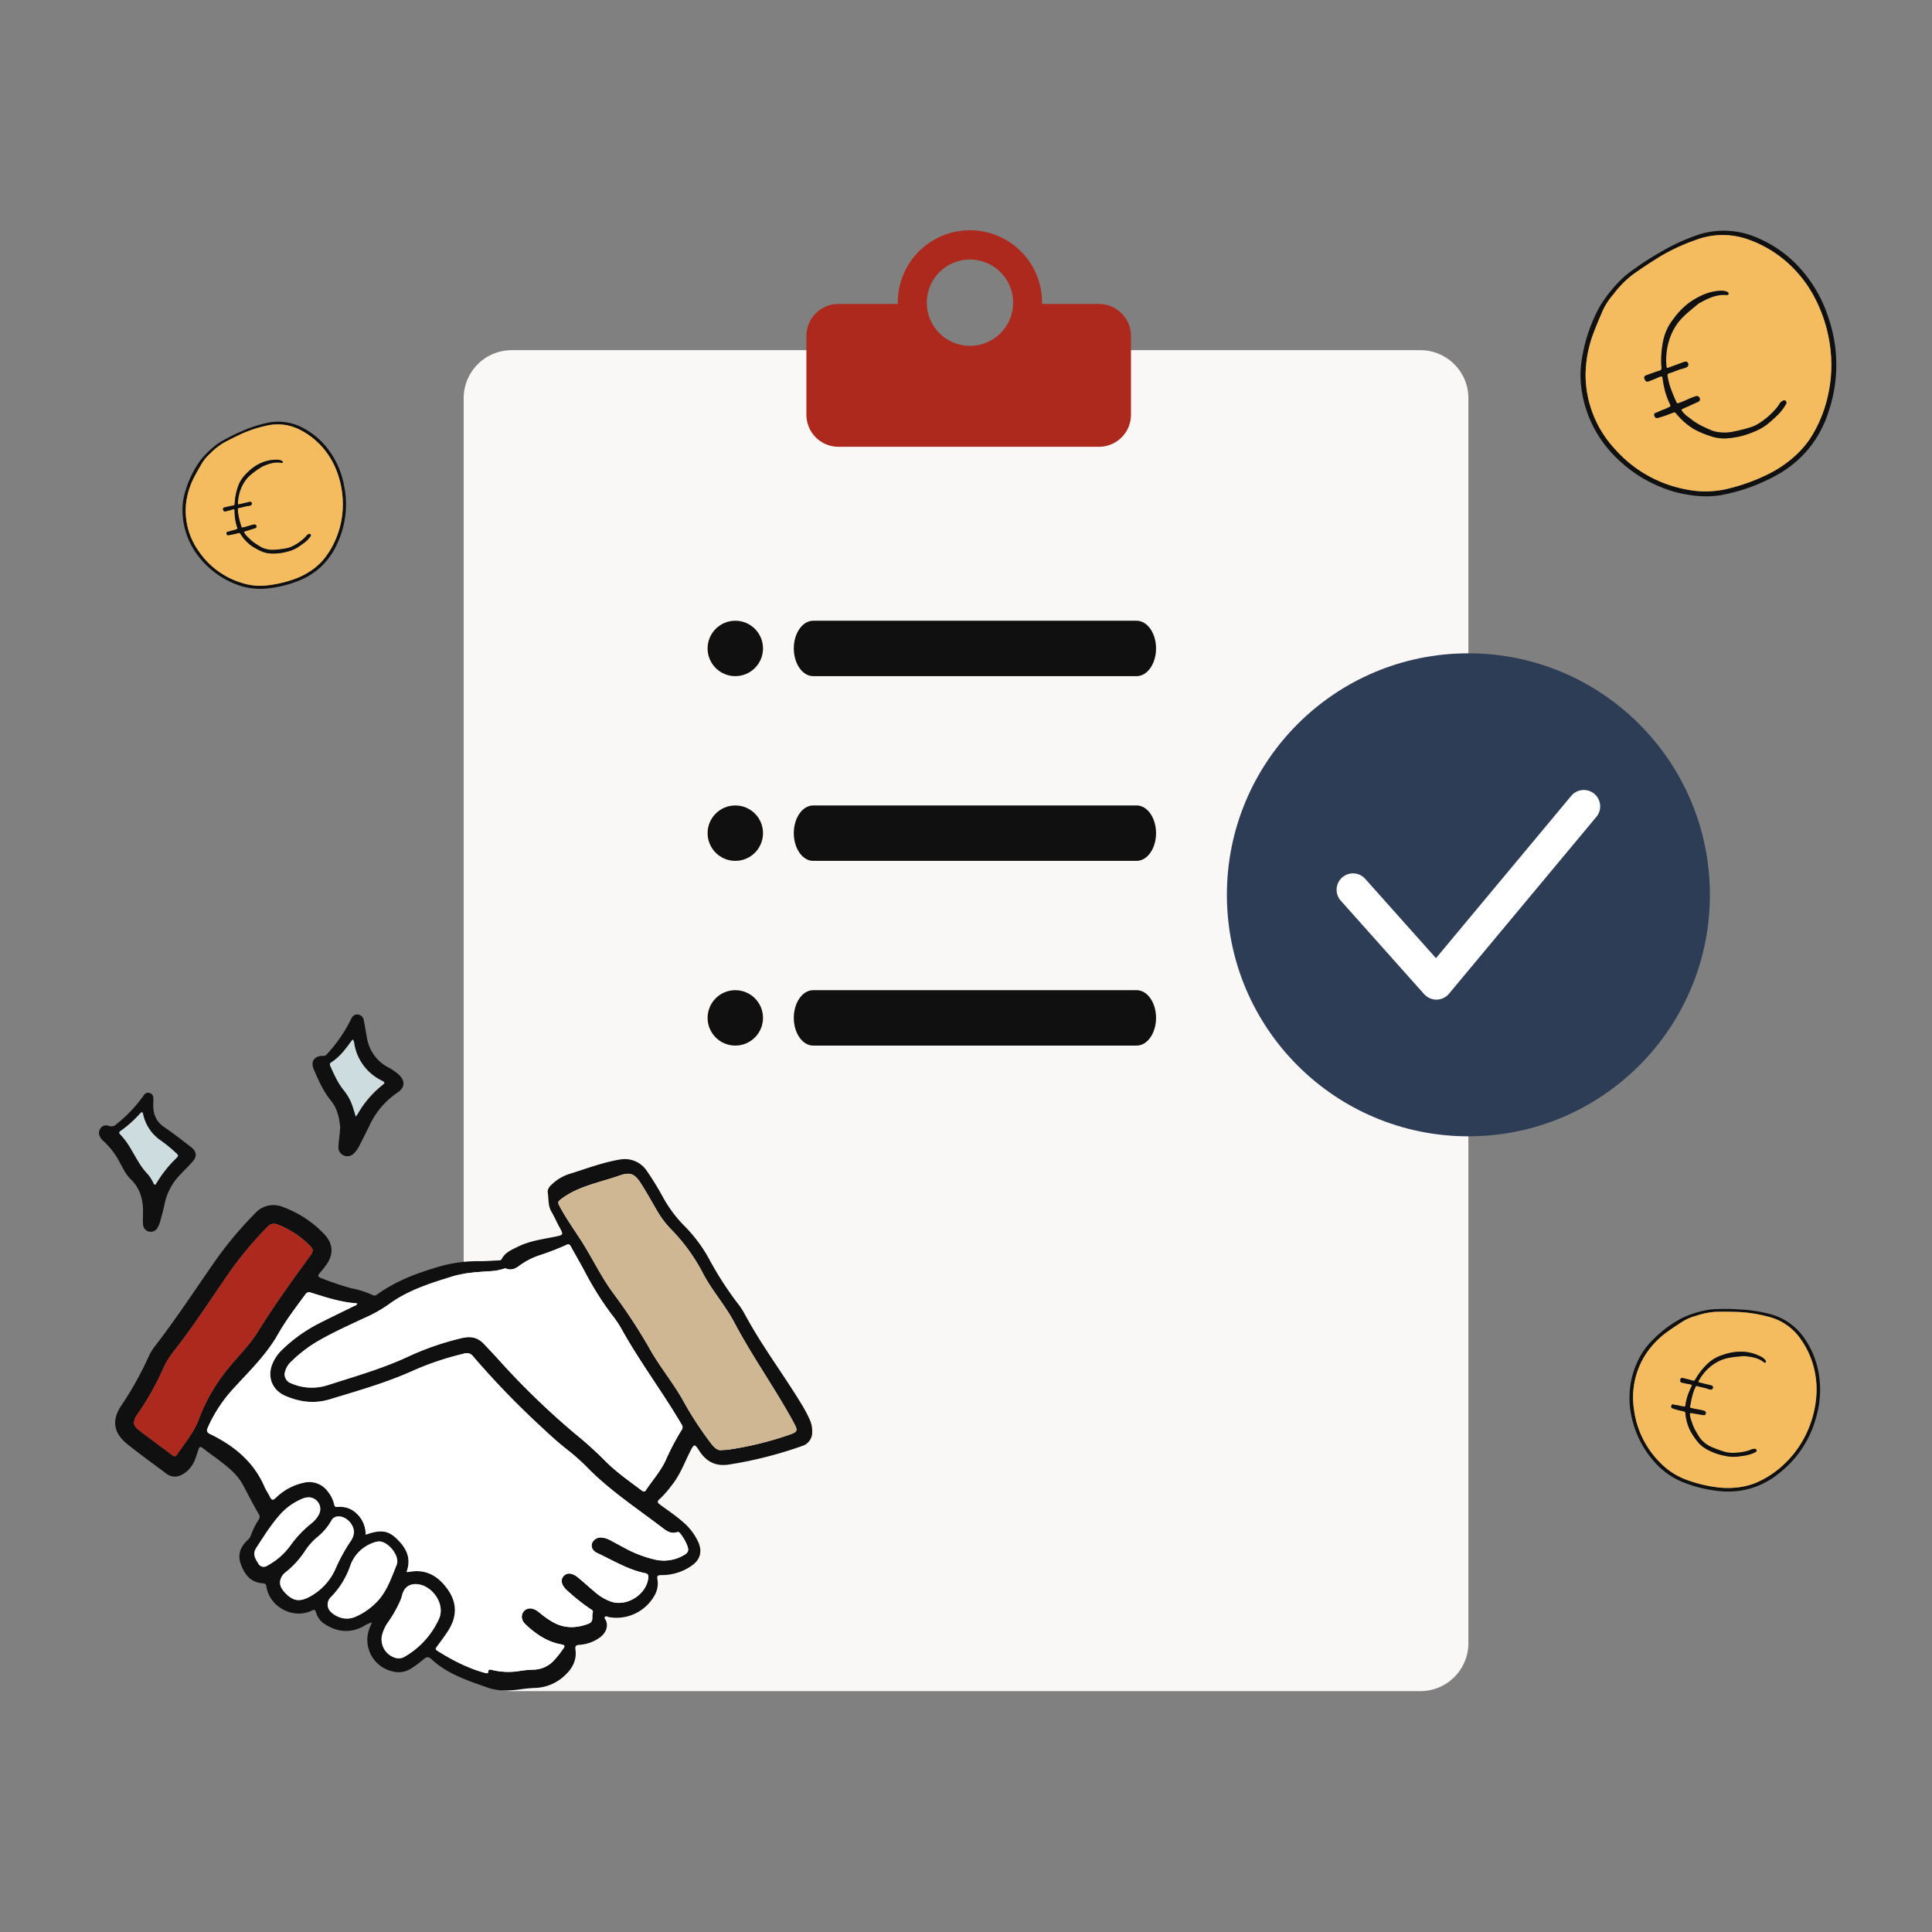
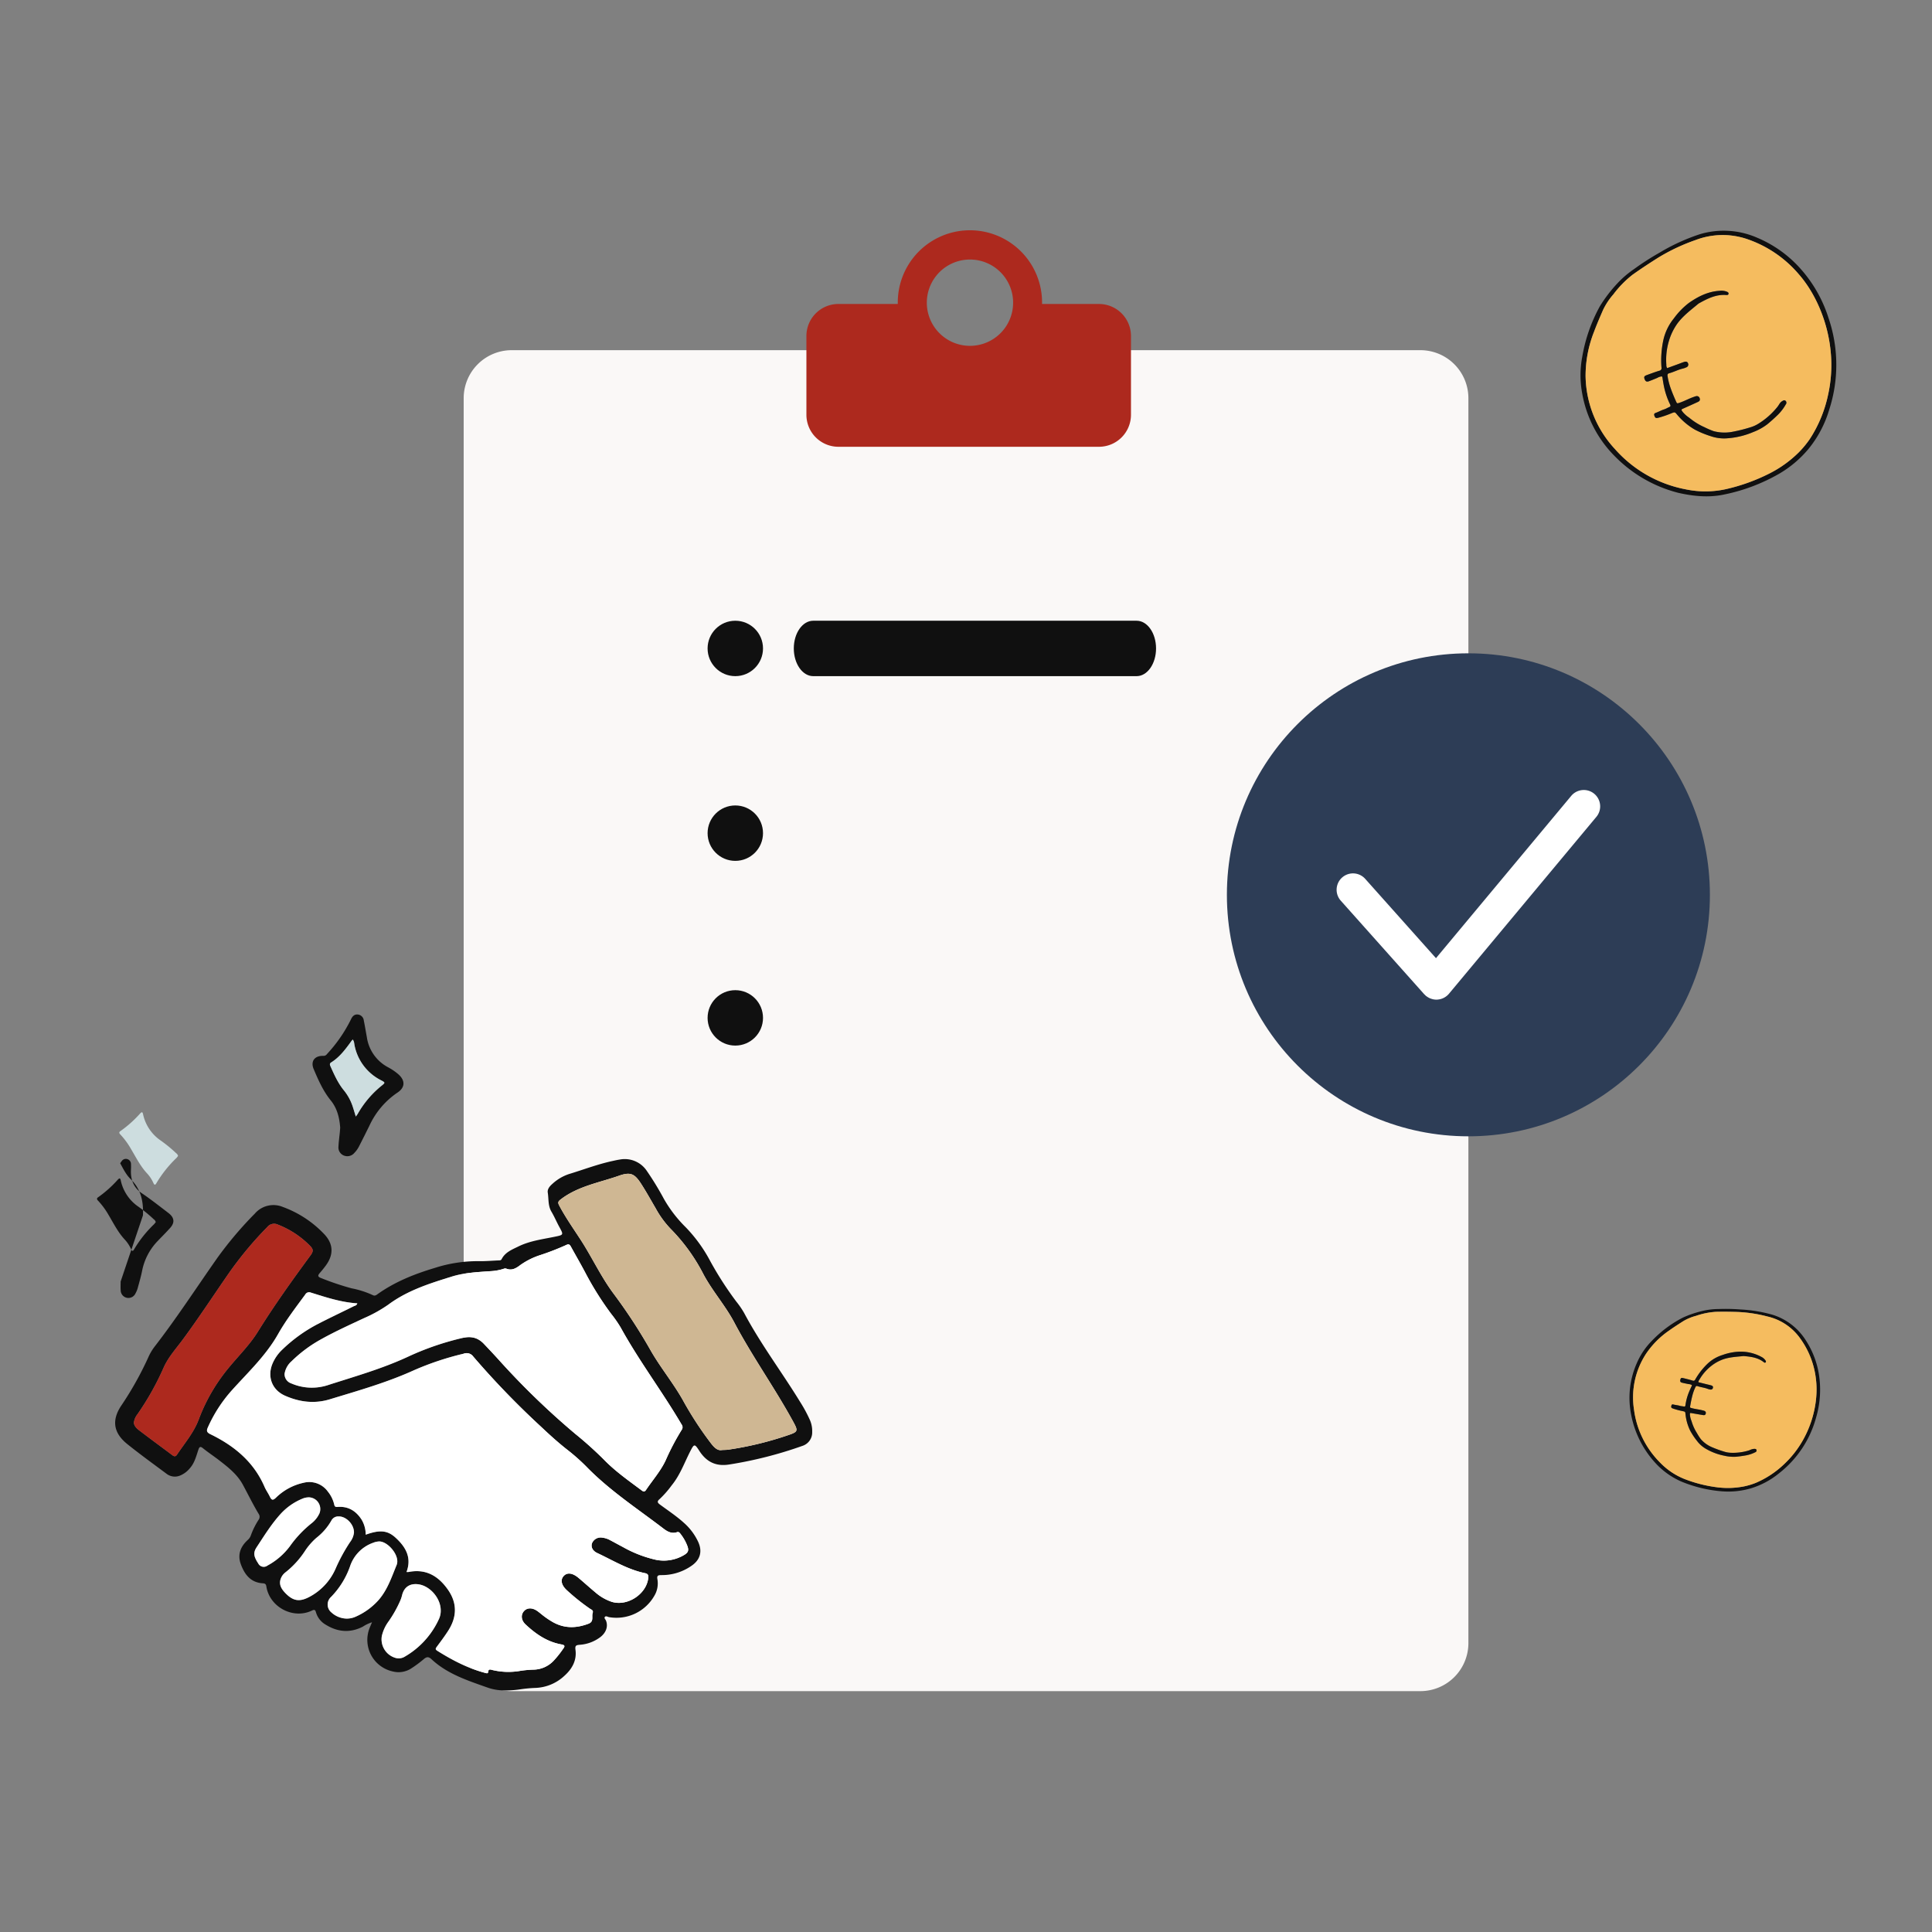
<svg xmlns="http://www.w3.org/2000/svg" width="800" height="800" viewBox="0 0 800 800">
  <rect x="0" y="0" width="800" height="800" fill="#808080" stroke="none" />
  <defs>
    <clipPath id="clip-path">
      <rect id="Rectangle_7285" data-name="Rectangle 7285" width="105.911" height="110" transform="translate(3039.294 1163.306)" fill="none" />
    </clipPath>
    <clipPath id="clip-path-2">
      <rect id="Rectangle_7286" data-name="Rectangle 7286" width="79.989" height="77.015" transform="translate(3044.901 1657.548) rotate(-56.008)" fill="none" />
    </clipPath>
    <clipPath id="clip-path-3">
-       <rect id="Rectangle_7287" data-name="Rectangle 7287" width="70" height="67.398" transform="translate(2456.705 1307.438) rotate(-83)" fill="none" />
-     </clipPath>
+       </clipPath>
  </defs>
  <g id="der-aufbau" transform="translate(-2384.834 -1067.784)">
-     <rect id="Rectangle_6441-2" data-name="Rectangle 6441-2" width="416" height="555" rx="24" transform="translate(2576.834 1212.784)" fill="#fff" opacity="0.302" style="isolation: isolate" />
    <rect id="Rectangle_6437" data-name="Rectangle 6437" width="800" height="800" transform="translate(2384.834 1067.784)" fill="none" />
    <path id="Path_13810" data-name="Path 13810" d="M2596.724,1212.784h376.251a19.89,19.89,0,0,1,19.89,19.89h0v515.481a19.89,19.89,0,0,1-19.89,19.89H2596.724a19.89,19.89,0,0,1-19.89-19.89h0V1232.674a19.89,19.89,0,0,1,19.89-19.89Z" fill="#faf8f7" />
    <path id="Subtraction_1" data-name="Subtraction 1" d="M2839.883,1252.785H2732.012a13.262,13.262,0,0,1-13.262-13.261v-32.612a13.26,13.26,0,0,1,13.26-13.26h24.578v-.472a29.871,29.871,0,0,1,59.741-.346c0,.115,0,.231,0,.346v.475h23.56a13.259,13.259,0,0,1,13.259,13.259v32.609a13.262,13.262,0,0,1-13.259,13.262Zm-53.428-77.531a17.867,17.867,0,1,0,6.976,1.408A17.866,17.866,0,0,0,2786.455,1175.254Z" fill="#ad291e" />
    <g id="Group_11168" data-name="Group 11168">
      <g id="Group_11167" data-name="Group 11167" clip-path="url(#clip-path)">
        <path id="Path_14832" data-name="Path 14832" d="M3053.655,1256.872a48.8,48.8,0,0,1-13.643-26.043,41.378,41.378,0,0,1,.02-15.442,66.405,66.405,0,0,1,7.261-20.757,59.3,59.3,0,0,1,7.141-9.377,40.847,40.847,0,0,1,7.059-6.071,108.465,108.465,0,0,1,10.5-6.757,81.644,81.644,0,0,1,16.8-7.683,34.468,34.468,0,0,1,23.514,1.421,49.876,49.876,0,0,1,17.986,12.785,56,56,0,0,1,11.641,20.359,60.155,60.155,0,0,1,.3,38.229,46.476,46.476,0,0,1-8.646,16.264,45.914,45.914,0,0,1-12.145,10.207,75.93,75.93,0,0,1-22.919,8.593c-6.326,1.3-12.575.653-18.806-.763a56.26,56.26,0,0,1-26.067-14.969m76.08-1.842a40.654,40.654,0,0,0,4.507-5.473,53.923,53.923,0,0,0,7.585-18.433c4.421-20.012-2.93-39.234-12.1-49.707a48.734,48.734,0,0,0-21.551-14.66,31.467,31.467,0,0,0-21.291.454,80.072,80.072,0,0,0-15.364,7.24c-3.6,2.269-7.161,4.6-10.632,7.07a42.659,42.659,0,0,0-7.962,8.117,28.306,28.306,0,0,0-4.3,6.5c-1.277,2.939-2.56,5.881-3.676,8.883a49.642,49.642,0,0,0-3.559,18.532,45.39,45.39,0,0,0,12.168,30.182,52.02,52.02,0,0,0,29.2,16.65,39.6,39.6,0,0,0,16.786-.065,78.237,78.237,0,0,0,18.3-6.644,47.852,47.852,0,0,0,11.888-8.646" fill="#101010" />
        <path id="Path_14833" data-name="Path 14833" d="M3129.736,1255.027a47.856,47.856,0,0,1-11.888,8.647,78.235,78.235,0,0,1-18.3,6.645,39.6,39.6,0,0,1-16.786.065,52.021,52.021,0,0,1-29.2-16.65,45.4,45.4,0,0,1-12.166-30.184,49.629,49.629,0,0,1,3.554-18.523c1.116-3,2.4-5.944,3.676-8.883a28.217,28.217,0,0,1,4.3-6.5,42.626,42.626,0,0,1,7.962-8.127c3.469-2.47,7.027-4.8,10.632-7.07a80.07,80.07,0,0,1,15.368-7.244,31.455,31.455,0,0,1,21.291-.449,48.751,48.751,0,0,1,21.554,14.66c9.168,10.474,16.519,29.7,12.1,49.707a53.952,53.952,0,0,1-7.585,18.433,40.575,40.575,0,0,1-4.512,5.473m-56.748-31.4a1.9,1.9,0,0,1,.3,1.034c.194,1.083.351,2.173.58,3.248a31.193,31.193,0,0,0,2.487,7.268c.281.572.29.9-.344,1.159-.718.3-1.386.736-2.122.961-1.192.365-2.258,1-3.424,1.418-.712.253-.814.6-.556,1.288.314.829.6.992,1.619.749a43.443,43.443,0,0,0,5.46-1.88c1.363-.524,1.366-.527,2.264.538a27.565,27.565,0,0,0,7.407,6.266,39.7,39.7,0,0,0,6.592,2.716,16.809,16.809,0,0,0,7.043.849,33.273,33.273,0,0,0,10.507-2.567,23.236,23.236,0,0,0,5.877-3.25c1.516-1.256,2.982-2.577,4.393-3.948a19.7,19.7,0,0,0,3.23-4.262,1.064,1.064,0,0,0-.116-1.5l0,0c-.531-.417-.963-.094-1.472.221-.876.544-1.2,1.466-1.785,2.2a30.559,30.559,0,0,1-8.086,7.153,13.279,13.279,0,0,1-2.729,1.275,64.214,64.214,0,0,1-7.845,2,17.3,17.3,0,0,1-7.873-.269,33.652,33.652,0,0,1-3.765-1.626,26.493,26.493,0,0,1-6.281-3.9,12.34,12.34,0,0,1-2.673-2.349c-.789-1.069-.8-1.048.387-1.576,1.966-.877,3.932-1.758,5.885-2.663.723-.335.926-.8.722-1.42a1.224,1.224,0,0,0-1.445-.955l-.011,0a5.483,5.483,0,0,0-.913.284c-2.04.687-3.922,1.759-5.967,2.441-1.035.345-1.056.412-1.516-.621-.858-1.924-1.675-3.868-2.36-5.862a26.736,26.736,0,0,1-1.109-4.531c-.106-.679.045-1.024.718-1.2,1.9-.51,3.652-1.476,5.583-1.918a7.275,7.275,0,0,0,1.423-.5,1.211,1.211,0,0,0,.819-1.5,1.233,1.233,0,0,0-.064-.169c-.229-.633-.745-.852-1.594-.589-.786.244-1.55.564-2.323.847-1.585.579-3.171,1.156-4.736,1.725a2.416,2.416,0,0,1-.335-1.423,27.068,27.068,0,0,1,2.011-12.48,24.755,24.755,0,0,1,2.54-4.531c2.405-3.287,5.675-5.684,8.758-8.267a.673.673,0,0,1,.113-.079c3.544-1.961,7.118-3.822,11.37-3.492.4.031.9.009.968-.533.059-.491-.359-.692-.751-.862a6.27,6.27,0,0,0-2.973-.343c-4.8.293-8.893,2.354-12.735,5.049a31.119,31.119,0,0,0-6.2,6.4,21.6,21.6,0,0,0-4.337,8.957,39.688,39.688,0,0,0-.778,11.35,1.073,1.073,0,0,1-.757,1.315,1.053,1.053,0,0,1-.164.031c-1.75.535-3.468,1.183-5.19,1.81-.983.359-1.188.725-.931,1.5.359,1.083.867,1.394,1.839,1.037,1.159-.427,2.3-.9,3.442-1.378a4.646,4.646,0,0,1,1.938-.642" fill="#f5bc5f" />
        <path id="Path_14834" data-name="Path 14834" d="M3072.99,1223.63a4.648,4.648,0,0,0-1.938.642c-1.142.475-2.283.952-3.442,1.378-.971.359-1.477.045-1.839-1.037-.257-.772-.052-1.139.931-1.5,1.722-.628,3.439-1.275,5.19-1.81a1.073,1.073,0,0,0,.951-1.184,1.124,1.124,0,0,0-.03-.162,39.688,39.688,0,0,1,.778-11.35,21.6,21.6,0,0,1,4.337-8.957,31.063,31.063,0,0,1,6.2-6.4c3.842-2.7,7.937-4.755,12.734-5.049a6.27,6.27,0,0,1,2.973.343c.39.17.808.371.751.862-.065.541-.562.564-.968.533-4.252-.33-7.825,1.53-11.37,3.492a.666.666,0,0,0-.113.079c-3.083,2.583-6.353,4.98-8.758,8.267a24.654,24.654,0,0,0-2.534,4.535,27.093,27.093,0,0,0-2.013,12.483,2.414,2.414,0,0,0,.335,1.423c1.564-.57,3.15-1.146,4.736-1.725.774-.283,1.537-.6,2.323-.847.849-.264,1.365-.045,1.594.589a1.209,1.209,0,0,1-.586,1.606,1.153,1.153,0,0,1-.169.064,7.275,7.275,0,0,1-1.423.5c-1.929.442-3.679,1.408-5.583,1.918-.673.179-.822.525-.718,1.2a26.664,26.664,0,0,0,1.11,4.543c.685,1.995,1.5,3.938,2.36,5.862.46,1.032.481.967,1.516.621,2.045-.682,3.927-1.754,5.967-2.441a5.486,5.486,0,0,1,.913-.284,1.225,1.225,0,0,1,1.454.942l0,.011c.2.617,0,1.085-.722,1.42-1.953.905-3.919,1.786-5.885,2.663-1.183.528-1.176.507-.387,1.576a12.325,12.325,0,0,0,2.673,2.349,26.4,26.4,0,0,0,6.281,3.9,33.256,33.256,0,0,0,3.765,1.626,17.3,17.3,0,0,0,7.873.269,64.21,64.21,0,0,0,7.845-2,13.216,13.216,0,0,0,2.729-1.275,30.561,30.561,0,0,0,8.086-7.153c.583-.74.909-1.66,1.785-2.2.509-.314.946-.634,1.472-.221a1.067,1.067,0,0,1,.119,1.5,19.7,19.7,0,0,1-3.23,4.262c-1.411,1.372-2.877,2.7-4.393,3.948a23.181,23.181,0,0,1-5.877,3.25,33.279,33.279,0,0,1-10.507,2.567,16.81,16.81,0,0,1-7.043-.849,39.73,39.73,0,0,1-6.592-2.716,27.57,27.57,0,0,1-7.4-6.262c-.9-1.068-.9-1.065-2.264-.538a43.588,43.588,0,0,1-5.454,1.878c-1.016.243-1.3.08-1.619-.749-.258-.685-.156-1.035.556-1.288,1.166-.415,2.233-1.053,3.424-1.418.736-.224,1.4-.664,2.122-.96.634-.262.624-.587.344-1.159a31.184,31.184,0,0,1-2.487-7.28c-.229-1.077-.386-2.165-.58-3.248a1.9,1.9,0,0,0-.3-1.034" fill="#101010" />
      </g>
    </g>
    <g id="Group_11170" data-name="Group 11170">
      <g id="Group_11169" data-name="Group 11169" clip-path="url(#clip-path-2)">
        <path id="Path_14832-2" data-name="Path 14832-2" d="M3060.242,1653.477a35.474,35.474,0,0,1,2.361-21.248,30.1,30.1,0,0,1,6.289-9.3,48.29,48.29,0,0,1,12.816-9.567,43.131,43.131,0,0,1,8.118-2.751,29.676,29.676,0,0,1,6.724-.79,78.784,78.784,0,0,1,9.076.194,59.336,59.336,0,0,1,13.25,2.2,25.069,25.069,0,0,1,13.6,10.419,36.282,36.282,0,0,1,5.643,15.02,40.723,40.723,0,0,1-1.253,17,43.74,43.74,0,0,1-15.356,23.17,33.782,33.782,0,0,1-11.827,6.292,33.386,33.386,0,0,1-11.47,1.217,55.215,55.215,0,0,1-17.315-4.133,31.93,31.93,0,0,1-11.031-8.106,40.911,40.911,0,0,1-9.629-19.621m46.618,29.819a29.571,29.571,0,0,0,4.943-1.467,39.221,39.221,0,0,0,12.066-8.03c10.8-10.268,14.184-24.846,12.913-34.889a35.435,35.435,0,0,0-7.03-17.6,22.879,22.879,0,0,0-13.019-8.385,58.242,58.242,0,0,0-12.21-1.883c-3.095-.1-6.187-.139-9.285-.06a30.967,30.967,0,0,0-8.1,1.654,20.611,20.611,0,0,0-5.239,2.172c-1.965,1.254-3.934,2.5-5.827,3.862a36.1,36.1,0,0,0-9.677,9.731,33.006,33.006,0,0,0-4.936,23.143,37.82,37.82,0,0,0,10.837,21.909,28.792,28.792,0,0,0,10.146,6.786,56.942,56.942,0,0,0,13.735,3.434,34.811,34.811,0,0,0,10.682-.38" fill="#101010" />
        <path id="Path_14833-2" data-name="Path 14833-2" d="M3106.861,1683.3a34.811,34.811,0,0,1-10.682.38,56.885,56.885,0,0,1-13.736-3.433,28.776,28.776,0,0,1-10.146-6.785,37.825,37.825,0,0,1-10.837-21.91,33.011,33.011,0,0,1,4.937-23.143,36.1,36.1,0,0,1,9.675-9.726c1.893-1.356,3.862-2.608,5.827-3.861a20.544,20.544,0,0,1,5.243-2.17,30.994,30.994,0,0,1,8.1-1.654c3.1-.082,6.187-.037,9.285.06a58.291,58.291,0,0,1,12.2,1.872,22.872,22.872,0,0,1,13.019,8.386,35.444,35.444,0,0,1,7.036,17.6c1.269,10.042-2.114,24.622-12.913,34.888a39.2,39.2,0,0,1-12.067,8.03,29.333,29.333,0,0,1-4.942,1.467m-21.451-42a1.385,1.385,0,0,1-.238.747c-.323.731-.672,1.452-.97,2.194a22.651,22.651,0,0,0-1.456,5.393c-.066.457-.19.659-.678.559-.554-.112-1.135-.12-1.671-.282-.866-.265-1.768-.314-2.64-.537-.532-.137-.736.033-.856.553-.146.625-.039.843.672,1.11a31.489,31.489,0,0,0,4.051,1.084c1.035.239,1.038.238,1.145,1.245a20.033,20.033,0,0,0,1.919,6.789,28.821,28.821,0,0,0,2.869,4.318,12.216,12.216,0,0,0,3.9,3.375,24.208,24.208,0,0,0,7.378,2.724,16.9,16.9,0,0,0,4.864.43c1.423-.143,2.845-.341,4.253-.594a14.344,14.344,0,0,0,3.681-1.257.772.772,0,0,0,.536-.951c-.153-.464-.542-.448-.977-.464a5.751,5.751,0,0,0-1.972.6,22.239,22.239,0,0,1-7.783,1.023,9.6,9.6,0,0,1-2.163-.341,46.6,46.6,0,0,1-5.545-1.981,12.6,12.6,0,0,1-4.635-3.366,24.4,24.4,0,0,1-1.608-2.512,19.227,19.227,0,0,1-2.2-4.9,8.969,8.969,0,0,1-.661-2.5c-.042-.965-.054-.955.873-.793,1.542.27,3.086.539,4.631.787.573.091.885-.108,1.013-.563a.892.892,0,0,0-.483-1.164l-.008,0a4.015,4.015,0,0,0-.666-.2c-1.51-.415-3.08-.535-4.589-.954-.765-.213-.8-.181-.659-.99.264-1.508.557-3.015.954-4.5a19.357,19.357,0,0,1,1.176-3.186c.212-.452.444-.6.922-.434,1.355.466,2.8.595,4.149,1.109a5.265,5.265,0,0,0,1.063.274.879.879,0,0,0,1.1-.572.9.9,0,0,0,.03-.128c.119-.475-.1-.817-.722-1-.573-.173-1.163-.29-1.745-.434l-3.557-.885a1.754,1.754,0,0,1,.377-.995,19.691,19.691,0,0,1,6.288-6.708,17.953,17.953,0,0,1,3.375-1.7c2.787-1.005,5.733-1.121,8.641-1.424a.481.481,0,0,1,.1,0c2.934.258,5.845.59,8.274,2.517.231.183.541.372.8.07.236-.272.063-.561-.1-.825a4.565,4.565,0,0,0-1.653-1.417,17.95,17.95,0,0,0-9.73-2.132,22.645,22.645,0,0,0-6.341,1.333,15.71,15.71,0,0,0-6.257,3.634A28.868,28.868,0,0,0,3086.8,1639a.779.779,0,0,1-.99.485.723.723,0,0,1-.112-.048c-1.272-.389-2.572-.7-3.866-1.02-.738-.183-1.011-.045-1.17.525-.224.8-.043,1.193.688,1.373.873.213,1.754.39,2.632.568a3.381,3.381,0,0,1,1.43.4" fill="#f5bc5f" />
        <path id="Path_14834-2" data-name="Path 14834-2" d="M3085.41,1641.3a3.379,3.379,0,0,0-1.43-.4c-.88-.178-1.763-.354-2.631-.569-.737-.183-.912-.575-.69-1.375.16-.569.432-.707,1.171-.524,1.293.321,2.591.629,3.865,1.019a.781.781,0,0,0,1.1-.437,28.856,28.856,0,0,1,5.084-6.527,15.707,15.707,0,0,1,6.255-3.637,22.6,22.6,0,0,1,6.34-1.334,17.957,17.957,0,0,1,9.732,2.134,4.567,4.567,0,0,1,1.653,1.417c.167.26.337.551.1.825-.258.3-.568.111-.8-.07-2.434-1.932-5.346-2.264-8.278-2.521a.48.48,0,0,0-.1,0c-2.908.3-5.853.419-8.64,1.424a17.994,17.994,0,0,0-3.375,1.7,19.694,19.694,0,0,0-6.289,6.708,1.75,1.75,0,0,0-.376.994l3.556.885c.582.144,1.173.261,1.746.434.619.186.841.528.721,1a.878.878,0,0,1-1.006.729.787.787,0,0,1-.127-.03,5.266,5.266,0,0,1-1.065-.274c-1.341-.516-2.79-.646-4.148-1.109-.479-.165-.711-.019-.923.435a19.378,19.378,0,0,0-1.176,3.186c-.4,1.482-.7,2.985-.961,4.493-.141.809-.1.776.659.99,1.513.416,3.081.539,4.59.954a4.078,4.078,0,0,1,.666.2.892.892,0,0,1,.493,1.16l0,.007c-.128.455-.441.654-1.012.563-1.546-.249-3.09-.516-4.631-.787-.929-.163-.915-.172-.874.793a8.959,8.959,0,0,0,.657,2.5,19.157,19.157,0,0,0,2.2,4.9,24.241,24.241,0,0,0,1.608,2.511,12.586,12.586,0,0,0,4.635,3.367,46.586,46.586,0,0,0,5.545,1.98,9.534,9.534,0,0,0,2.177.325,22.209,22.209,0,0,0,7.782-1.023,5.542,5.542,0,0,1,1.972-.6c.434.018.828,0,.977.465a.775.775,0,0,1-.537.951,14.351,14.351,0,0,1-3.68,1.257c-1.409.256-2.83.456-4.253.594a16.822,16.822,0,0,1-4.864-.43,24.2,24.2,0,0,1-7.378-2.724,12.227,12.227,0,0,1-3.9-3.374,28.926,28.926,0,0,1-2.869-4.318,20.041,20.041,0,0,1-1.919-6.789c-.107-1.01-.11-1.009-1.145-1.245a31.79,31.79,0,0,1-4.049-1.081c-.712-.267-.82-.483-.671-1.11.123-.52.326-.686.855-.553.871.225,1.774.273,2.64.537.535.164,1.117.17,1.671.282.488.1.615-.1.678-.559a22.662,22.662,0,0,1,1.456-5.393c.3-.742.647-1.463.97-2.194a1.374,1.374,0,0,0,.238-.746" fill="#101010" />
      </g>
    </g>
    <g id="Group_11172" data-name="Group 11172">
      <g id="Group_11171" data-name="Group 11171" clip-path="url(#clip-path-3)">
        <path id="Path_14832-3" data-name="Path 14832-3" d="M2467.05,1298.172a31.052,31.052,0,0,1-6.6-17.507,26.351,26.351,0,0,1,1.212-9.752,42.238,42.238,0,0,1,6.192-12.548,37.766,37.766,0,0,1,5.237-5.369,26.1,26.1,0,0,1,4.931-3.29,69.172,69.172,0,0,1,7.15-3.454,51.865,51.865,0,0,1,11.21-3.546,21.934,21.934,0,0,1,14.747,2.717,31.735,31.735,0,0,1,10.366,9.476,35.619,35.619,0,0,1,5.777,13.76,38.284,38.284,0,0,1-2.773,24.17,29.582,29.582,0,0,1-6.72,9.6,29.2,29.2,0,0,1-8.462,5.5,48.319,48.319,0,0,1-15.143,3.65,27.954,27.954,0,0,1-11.819-1.939,35.809,35.809,0,0,1-15.306-11.477m48.2,4.734a25.835,25.835,0,0,0,3.271-3.106,34.307,34.307,0,0,0,6.221-11.055c4.345-12.3,1.191-25.008-3.788-32.335a31.024,31.024,0,0,0-12.475-10.93,20.032,20.032,0,0,0-13.483-1.367,50.987,50.987,0,0,0-10.267,3.384c-2.453,1.153-4.879,2.35-7.263,3.642a27.1,27.1,0,0,0-5.658,4.51,17.891,17.891,0,0,0-3.222,3.774c-1.034,1.757-2.073,3.517-3.011,5.326a31.607,31.607,0,0,0-3.682,11.427,28.883,28.883,0,0,0,5.344,20.008,33.093,33.093,0,0,0,17.151,12.785,25.187,25.187,0,0,0,10.608,1.256,49.759,49.759,0,0,0,12.074-2.779,30.445,30.445,0,0,0,8.179-4.537" fill="#101010" />
        <path id="Path_14833-3" data-name="Path 14833-3" d="M2515.247,1302.907a30.423,30.423,0,0,1-8.179,4.537,49.806,49.806,0,0,1-12.074,2.78,25.2,25.2,0,0,1-10.607-1.262,33.1,33.1,0,0,1-17.153-12.774,28.9,28.9,0,0,1-5.343-20.013,31.592,31.592,0,0,1,3.682-11.424c.937-1.809,1.975-3.569,3.01-5.326a17.9,17.9,0,0,1,3.222-3.774,27.007,27.007,0,0,1,5.659-4.508c2.383-1.292,4.81-2.488,7.263-3.642a50.962,50.962,0,0,1,10.266-3.388,20.018,20.018,0,0,1,13.479,1.366,31.044,31.044,0,0,1,12.477,10.932c4.978,7.328,8.13,20.041,3.788,32.335a34.336,34.336,0,0,1-6.221,11.054,25.843,25.843,0,0,1-3.271,3.107m-33.405-24.232a1.216,1.216,0,0,1,.112.677c.039.7.052,1.4.114,2.1a19.865,19.865,0,0,0,1.008,4.783c.133.383.114.589-.308.707-.477.132-.932.357-1.414.442-.781.137-1.5.458-2.273.627-.469.105-.561.318-.451.77.134.549.3.673.964.6a27.713,27.713,0,0,0,3.592-.768c.9-.226.9-.227,1.388.517a17.539,17.539,0,0,0,4.193,4.532,25.191,25.191,0,0,0,3.951,2.234,10.674,10.674,0,0,0,4.383,1.082,21.161,21.161,0,0,0,6.835-.806,14.729,14.729,0,0,0,3.963-1.6q1.584-1.014,3.086-2.154a12.525,12.525,0,0,0,2.37-2.442c.225-.3.344-.65.041-.954s-.6-.135-.948.026c-.6.275-.872.832-1.3,1.251a19.421,19.421,0,0,1-5.663,3.888,8.4,8.4,0,0,1-1.823.594,40.88,40.88,0,0,1-5.11.658,11.03,11.03,0,0,1-4.952-.779,21.536,21.536,0,0,1-2.256-1.32,16.832,16.832,0,0,1-3.668-2.95,7.842,7.842,0,0,1-1.505-1.691c-.413-.736-.422-.724.366-.963,1.311-.4,2.618-.806,3.924-1.226.482-.155.648-.435.566-.837a.78.78,0,0,0-.84-.715h-.006a3.465,3.465,0,0,0-.6.108c-1.343.275-2.618.806-3.961,1.079-.681.138-.7.178-.909-.515-.393-1.281-.758-2.572-1.034-3.885a16.891,16.891,0,0,1-.348-2.948c-.014-.437.107-.644.545-.705,1.241-.175,2.421-.65,3.675-.779a4.623,4.623,0,0,0,.938-.208.77.77,0,0,0,.634-.884.908.908,0,0,0-.028-.113c-.1-.415-.4-.6-.961-.5-.515.093-1.022.237-1.531.355-1.045.244-2.093.484-3.125.725a1.53,1.53,0,0,1-.1-.925,17.243,17.243,0,0,1,2.24-7.729,15.742,15.742,0,0,1,1.954-2.666,31.619,31.619,0,0,1,6.173-4.542.44.44,0,0,1,.077-.041c2.392-.964,4.793-1.862,7.452-1.324.254.051.57.075.653-.261.076-.306-.175-.465-.408-.6a4,4,0,0,0-1.844-.444,15.723,15.723,0,0,0-8.432,2.2,19.8,19.8,0,0,0-4.414,3.559,13.745,13.745,0,0,0-3.434,5.321,25.24,25.24,0,0,0-1.378,7.1.683.683,0,0,1-.58.772.634.634,0,0,1-.106.007c-1.147.2-2.282.479-3.416.741-.648.151-.807.367-.705.874.145.712.44.948,1.081.8.767-.18,1.523-.393,2.282-.6a2.941,2.941,0,0,1,1.274-.255" fill="#f5bc5f" />
        <path id="Path_14834-3" data-name="Path 14834-3" d="M2481.84,1278.674a2.956,2.956,0,0,0-1.274.256c-.758.209-1.516.418-2.282.6-.641.151-.936-.086-1.081-.8-.1-.509.056-.723.705-.873,1.14-.263,2.271-.538,3.415-.74a.683.683,0,0,0,.693-.673.637.637,0,0,0-.006-.106,25.244,25.244,0,0,1,1.376-7.109,13.763,13.763,0,0,1,3.434-5.321,19.777,19.777,0,0,1,4.415-3.558,15.681,15.681,0,0,1,8.431-2.2,3.988,3.988,0,0,1,1.854.448c.233.137.483.3.408.6-.083.337-.4.313-.653.262-2.66-.539-5.062.359-7.452,1.323a.438.438,0,0,0-.077.041,31.614,31.614,0,0,0-6.173,4.543,15.755,15.755,0,0,0-1.954,2.665,17.261,17.261,0,0,0-2.24,7.731,1.53,1.53,0,0,0,.1.925c1.037-.238,2.074-.48,3.124-.724.512-.119,1.018-.262,1.532-.355.556-.1.866.077.961.5a.77.77,0,0,1-.494.969.7.7,0,0,1-.112.027,4.563,4.563,0,0,1-.939.208c-1.254.13-2.434.608-3.675.779-.439.061-.56.27-.546.7a17.029,17.029,0,0,0,.348,2.951c.278,1.313.644,2.6,1.034,3.885.211.688.229.648.909.515,1.344-.272,2.618-.8,3.961-1.078a3.483,3.483,0,0,1,.6-.109.78.78,0,0,1,.846.708v.006c.081.406-.084.685-.566.838-1.3.42-2.614.824-3.924,1.226-.788.241-.781.229-.366.962a7.864,7.864,0,0,0,1.506,1.69,16.855,16.855,0,0,0,3.667,2.95,21.3,21.3,0,0,0,2.256,1.32,11.017,11.017,0,0,0,4.952.779,40.781,40.781,0,0,0,5.1-.66,8.348,8.348,0,0,0,1.823-.593,19.426,19.426,0,0,0,5.662-3.891c.427-.421.7-.98,1.3-1.251.346-.159.645-.324.947-.026a.678.678,0,0,1-.04.954,12.586,12.586,0,0,1-2.37,2.443c-1,.757-2.026,1.479-3.086,2.154a14.74,14.74,0,0,1-3.963,1.6,21.214,21.214,0,0,1-6.835.806,10.7,10.7,0,0,1-4.383-1.082,25.337,25.337,0,0,1-3.948-2.234,17.514,17.514,0,0,1-4.192-4.532c-.484-.743-.486-.742-1.389-.517a27.664,27.664,0,0,1-3.591.768c-.661.074-.831-.051-.964-.6-.111-.453-.019-.665.451-.771.769-.171,1.492-.492,2.273-.627.482-.085.937-.311,1.414-.442.417-.118.442-.322.307-.707a19.886,19.886,0,0,1-1.008-4.781c-.061-.7-.076-1.4-.114-2.1a1.216,1.216,0,0,0-.111-.677" fill="#101010" />
      </g>
    </g>
    <path id="Path_14722" data-name="Path 14722" d="M2525.7,1534.719c-.3-4.058-1.225-7.967-3.891-11.253-3.168-3.9-5.164-8.442-7.09-13-1.382-3.27.435-5.622,4.063-5.467a1.652,1.652,0,0,0,1.414-.716,59.781,59.781,0,0,0,9.952-14.387c.568-1.217,1.339-2.14,2.786-2.036a2.778,2.778,0,0,1,2.548,2.542c.477,2.314.854,4.649,1.275,6.974a16.821,16.821,0,0,0,8.777,12.349,22.79,22.79,0,0,1,4.313,2.951c2.852,2.574,2.755,5.422-.446,7.539a33.358,33.358,0,0,0-11.557,13.6q-2.082,4.244-4.24,8.45a11.149,11.149,0,0,1-2.026,2.9,3.78,3.78,0,0,1-4.292,1.123,3.573,3.573,0,0,1-2.3-3.766c.082-1.908.358-3.808.543-5.711.065-.672.113-1.345.175-2.081m6.467-4.6c.4-.563.619-.817.783-1.1a41.045,41.045,0,0,1,10-11.766c1.4-1.134,1.419-1.232-.254-2.115a20.674,20.674,0,0,1-11.184-15.207,3.2,3.2,0,0,0-.624-1.706c-.228.264-.385.422-.514.6-2.425,3.325-4.838,6.662-8.42,8.888-.728.453-.543,1.005-.276,1.6,1.566,3.495,3.119,7,5.582,9.993a20.93,20.93,0,0,1,3.664,6.8c.4,1.214.756,2.444,1.236,4.007" fill="#101010" />
-     <path id="Path_14723" data-name="Path 14723" d="M2444.027,1571.041c.255-5.64-.77-10.831-5.071-14.981-1.91-1.842-3.08-4.283-4.361-6.6a31.348,31.348,0,0,0-6.989-9.231,5.028,5.028,0,0,1-1.417-1.871,3.144,3.144,0,0,1,.373-3.489,2.73,2.73,0,0,1,3.2-.912,2.986,2.986,0,0,0,3.354-.734,57.993,57.993,0,0,0,10.723-11.164c.2-.276.38-.559.592-.821a2.083,2.083,0,0,1,2.355-.9,2.118,2.118,0,0,1,1.527,2.023,24.594,24.594,0,0,1-.023,2.7c-.121,3.873,1.2,7.173,4.421,9.349,3.826,2.589,7.434,5.445,11.1,8.24,2.4,1.831,2.776,3.884.762,6.148-1.719,1.934-3.57,3.747-5.352,5.623a24.507,24.507,0,0,0-6.32,12.289c-.479,2.367-1.161,4.7-1.8,7.026a9.733,9.733,0,0,1-.9,2.177,3.211,3.211,0,0,1-6.153-1.333c-.092-1.173-.018-2.359-.018-3.539m14.542-24.6a1.948,1.948,0,0,0-.8-1.158,58.031,58.031,0,0,0-6.385-5.235,17.63,17.63,0,0,1-7.283-10.786c-.252-1.218-.581-1.1-1.3-.342a47.4,47.4,0,0,1-8.034,7.176c-.887.586-.484,1.06.04,1.6a31.519,31.519,0,0,1,4.263,5.846c2.045,3.421,3.82,7.019,6.551,9.993a14.722,14.722,0,0,1,2.71,4.048c.423.967.78,1.013,1.289.092a49.437,49.437,0,0,1,8.274-10.391,10.019,10.019,0,0,0,.678-.845" fill="#101010" />
+     <path id="Path_14723" data-name="Path 14723" d="M2444.027,1571.041c.255-5.64-.77-10.831-5.071-14.981-1.91-1.842-3.08-4.283-4.361-6.6c.2-.276.38-.559.592-.821a2.083,2.083,0,0,1,2.355-.9,2.118,2.118,0,0,1,1.527,2.023,24.594,24.594,0,0,1-.023,2.7c-.121,3.873,1.2,7.173,4.421,9.349,3.826,2.589,7.434,5.445,11.1,8.24,2.4,1.831,2.776,3.884.762,6.148-1.719,1.934-3.57,3.747-5.352,5.623a24.507,24.507,0,0,0-6.32,12.289c-.479,2.367-1.161,4.7-1.8,7.026a9.733,9.733,0,0,1-.9,2.177,3.211,3.211,0,0,1-6.153-1.333c-.092-1.173-.018-2.359-.018-3.539m14.542-24.6a1.948,1.948,0,0,0-.8-1.158,58.031,58.031,0,0,0-6.385-5.235,17.63,17.63,0,0,1-7.283-10.786c-.252-1.218-.581-1.1-1.3-.342a47.4,47.4,0,0,1-8.034,7.176c-.887.586-.484,1.06.04,1.6a31.519,31.519,0,0,1,4.263,5.846c2.045,3.421,3.82,7.019,6.551,9.993a14.722,14.722,0,0,1,2.71,4.048c.423.967.78,1.013,1.289.092a49.437,49.437,0,0,1,8.274-10.391,10.019,10.019,0,0,0,.678-.845" fill="#101010" />
    <path id="Path_14732" data-name="Path 14732" d="M2532.165,1530.122c-.48-1.562-.833-2.792-1.236-4.007a20.933,20.933,0,0,0-3.664-6.8c-2.462-2.993-4.015-6.5-5.582-9.994-.269-.6-.454-1.151.276-1.605,3.582-2.226,6-5.564,8.42-8.888.129-.177.286-.335.514-.6a3.208,3.208,0,0,1,.624,1.706,20.669,20.669,0,0,0,11.184,15.207c1.673.883,1.658.981.254,2.115a41.066,41.066,0,0,0-10.008,11.76c-.162.285-.379.539-.783,1.1" fill="#cddddf" />
    <path id="Path_14733" data-name="Path 14733" d="M2458.569,1546.439a10.068,10.068,0,0,1-.678.845,49.413,49.413,0,0,0-8.274,10.391c-.507.917-.865.875-1.289-.092a14.722,14.722,0,0,0-2.71-4.048c-2.731-2.974-4.5-6.572-6.551-9.994a31.46,31.46,0,0,0-4.265-5.844c-.524-.542-.927-1.013-.04-1.6a47.359,47.359,0,0,0,8.034-7.176c.718-.756,1.047-.875,1.3.342a17.635,17.635,0,0,0,7.283,10.786,57.907,57.907,0,0,1,6.385,5.235,1.947,1.947,0,0,1,.8,1.158" fill="#cddddf" />
    <path id="Path_13874" data-name="Path 13874" d="M2721.565,1324.816h133.928c4.436,0,8.036,5.137,8.036,11.473s-3.6,11.473-8.036,11.473H2721.565c-4.436,0-8.036-5.136-8.036-11.473S2717.129,1324.816,2721.565,1324.816Z" fill="#101010" />
-     <path id="Path_13875" data-name="Path 13875" d="M2721.565,1401.305h133.928c4.436,0,8.036,5.137,8.036,11.473s-3.6,11.473-8.036,11.473H2721.565c-4.436,0-8.036-5.136-8.036-11.473S2717.129,1401.305,2721.565,1401.305Z" fill="#101010" />
-     <path id="Path_13876" data-name="Path 13876" d="M2721.565,1477.793h133.928c4.436,0,8.036,5.137,8.036,11.473s-3.6,11.473-8.036,11.473H2721.565c-4.436,0-8.036-5.136-8.036-11.473S2717.129,1477.793,2721.565,1477.793Z" fill="#101010" />
    <circle id="Ellipse_1896" data-name="Ellipse 1896" cx="11.473" cy="11.473" r="11.473" transform="translate(2677.834 1324.816)" fill="#101010" />
    <circle id="Ellipse_1897" data-name="Ellipse 1897" cx="11.473" cy="11.473" r="11.473" transform="translate(2677.834 1401.305)" fill="#101010" />
    <circle id="Ellipse_1898" data-name="Ellipse 1898" cx="11.473" cy="11.473" r="11.473" transform="translate(2677.834 1477.793)" fill="#101010" />
    <circle id="Ellipse_1860" data-name="Ellipse 1860" cx="100.001" cy="100.001" r="100.001" transform="translate(2892.865 1338.306)" fill="#2d3d56" />
    <path id="Path_13740" data-name="Path 13740" d="M3035.442,1397.343l-56,67.2-29.3-32.84a6.782,6.782,0,1,0-10.122,9.03l34.528,38.714c.1.114.224.194.332.3.133.13.243.275.388.4.069.057.147.1.217.149.14.109.284.2.43.3a6.646,6.646,0,0,0,.726.416c.146.072.291.142.442.2a7.078,7.078,0,0,0,.864.275c.126.032.249.073.377.1a6.981,6.981,0,0,0,1.282.131h.016a6.7,6.7,0,0,0,1.057-.1c.074-.01.147-.02.221-.035a6.659,6.659,0,0,0,1-.274c.068-.024.134-.053.2-.078a6.751,6.751,0,0,0,1.936-1.174c.028-.024.06-.039.087-.063a.619.619,0,0,0,.042-.047,6.636,6.636,0,0,0,.654-.674l61.037-73.245a6.78,6.78,0,0,0-.866-9.549h0A6.782,6.782,0,0,0,3035.442,1397.343Z" fill="#fff" />
    <path id="Path_17496-2" data-name="Path 17496-2" d="M2538.871,1739.534a15.284,15.284,0,0,0-3.819,1.827c-5.222,2.654-10.3,2.246-15.213-.748a8.8,8.8,0,0,1-4.189-5.253c-.311-1.169-.782-1.08-1.7-.648-7.773,3.683-17.468-1.452-18.825-10-.167-1.052-.567-1.26-1.526-1.323-5-.329-7.492-3.653-9.046-7.915-1.455-3.993-.124-7.283,2.878-10.031a4.588,4.588,0,0,0,1.245-1.8,31.649,31.649,0,0,1,3.2-6.487,2.109,2.109,0,0,0,.035-2.557c-2.363-3.932-4.366-8.062-6.551-12.089-2.325-4.281-6.142-7.246-9.929-10.166-2.159-1.663-4.447-3.161-6.559-4.879-1.154-.94-1.518-.49-1.887.6-.926,2.742-1.589,5.587-3.654,7.829a10.161,10.161,0,0,1-3.834,2.842,5.617,5.617,0,0,1-5.652-.659c-5.463-4.072-11-8.062-16.3-12.328-5.755-4.625-6.574-9.881-2.431-16.029a136.243,136.243,0,0,0,11.14-19.922,21.777,21.777,0,0,1,2.536-4.32c9.231-11.915,17.419-24.56,26.077-36.878a154.7,154.7,0,0,1,15.485-18.283,10.161,10.161,0,0,1,11.677-2.728,44.677,44.677,0,0,1,16.826,10.982c4.093,4.148,4.278,8.721.782,13.385-.782,1.04-1.6,2.057-2.457,3.032s-.717,1.511.527,1.98a113.529,113.529,0,0,0,12.673,4.273,37.963,37.963,0,0,1,8.826,2.829c.943.5,1.575-.129,2.184-.558,7.131-5.031,15.111-8.2,23.4-10.683A58.214,58.214,0,0,1,2582.9,1590c2.72.062,5.448-.175,8.171-.3.539-.024,1.176.072,1.487-.539,1.469-2.884,4.329-3.963,6.963-5.255,4.735-2.322,9.947-2.97,15.039-4.018,3.712-.763,3.68-.762,1.849-4.119-1.126-2.066-2.044-4.25-3.242-6.27-1.462-2.467-1.092-5.237-1.511-7.864-.236-1.485.828-2.69,1.926-3.648a18.886,18.886,0,0,1,6.835-4.044c5.985-1.82,11.843-4.066,17.973-5.4,1.028-.223,2.056-.468,3.1-.615a10.968,10.968,0,0,1,11.17,4.69,122.379,122.379,0,0,1,7.064,11.571,53.82,53.82,0,0,0,9.023,11.748,61.2,61.2,0,0,1,10.217,14.111,140.954,140.954,0,0,0,10.766,16.706,35.682,35.682,0,0,1,3.257,4.749c6.82,12.836,15.6,24.433,23.167,36.793a57.825,57.825,0,0,1,4.061,7.519,11.32,11.32,0,0,1,.928,4.888,5.829,5.829,0,0,1-4.1,5.807,168.192,168.192,0,0,1-30.4,7.715c-5.426.831-9.325-1.139-12.257-5.708-1.929-3.007-2.144-2.919-3.779.3-2.41,4.739-4.2,9.8-7.631,14a41.193,41.193,0,0,1-5.018,5.716c-1.072.9-.968,1.435.112,2.233,3.333,2.466,6.8,4.745,9.9,7.538a24.033,24.033,0,0,1,5.979,7.957c1.8,3.968.849,7.41-2.783,9.888a21.414,21.414,0,0,1-12.415,3.85c-1.405-.008-2.01.166-1.681,1.809a9.986,9.986,0,0,1-1.314,6.8,18.05,18.05,0,0,1-18.764,8.792c-.568-.112-1.28-.654-1.725-.053-.359.484.29,1.005.491,1.5.931,2.322.112,4.869-2.213,6.729a15.938,15.938,0,0,1-8.753,3.284c-1.464.131-1.892.4-1.666,2.072.585,4.346-1.363,7.854-4.5,10.687a18.543,18.543,0,0,1-12.26,5.1,57.332,57.332,0,0,0-6.286.611c-4.479.617-9.057.764-13.265-.728-8.238-2.92-16.694-5.593-23.308-11.771-1.191-1.112-2.029-1.069-3.241,0a49.18,49.18,0,0,1-5.068,3.76,9.6,9.6,0,0,1-7.665,1.318,13.366,13.366,0,0,1-9.667-17.966c.27-.68.565-1.35,1.016-2.424m14.294-20.826a6.107,6.107,0,0,0,.856,0c7.214-1.435,12.393,1.716,16.336,7.4,3.858,5.561,3.678,11.262.09,16.879-1.465,2.295-3.109,4.478-4.73,6.668-.526.71-.769,1.08.2,1.69,6.266,3.946,12.781,7.321,19.994,9.209.591.155.986.215,1.055-.477.135-1.353,1-.943,1.763-.763a28.416,28.416,0,0,0,11.256.392,43.163,43.163,0,0,1,5.919-.552,11.713,11.713,0,0,0,8.106-3.616,41.417,41.417,0,0,0,3.942-4.926c.938-1.231.807-1.627-.774-1.916-5.823-1.063-10.5-4.3-14.715-8.239-1.855-1.731-2.028-3.965-.71-5.485,1.276-1.472,3.348-1.563,5.4-.2.67.447,1.287.968,1.916,1.471a34.418,34.418,0,0,0,4.744,3.26c4.793,2.667,9.678,2.544,14.7.633,2.37-.9,1.214-2.938,1.726-4.436.389-1.136-.518-1.362-1.149-1.784a86.773,86.773,0,0,1-9.434-7.536c-2.378-2.122-2.874-4.369-1.452-5.956s3.635-1.377,6.114.691c2.378,1.985,4.666,4.078,7.049,6.056a19.986,19.986,0,0,0,6.719,3.885c6.426,2.03,14.34-3.052,15.15-9.713.134-1.1.086-1.845-1.3-2.131-7.147-1.474-13.319-5.306-19.812-8.351-1.963-.921-2.666-2.518-2.164-4.033a3.87,3.87,0,0,1,4.22-2.335,8.735,8.735,0,0,1,3.333,1.082c1.757.919,3.486,1.891,5.242,2.81a50.19,50.19,0,0,0,13.644,5.286,16.381,16.381,0,0,0,11.655-1.96c1.787-1.035,2.082-1.966,1.349-3.867a18.954,18.954,0,0,0-2.746-4.831c-.374-.481-.727-1.038-1.511-.771-2.15.733-3.943-.223-5.524-1.434-10.864-8.313-22.381-15.815-31.988-25.695a81.55,81.55,0,0,0-8.078-7.134c-3.753-2.955-7.278-6.163-10.749-9.443a347.226,347.226,0,0,1-28.006-29,3.357,3.357,0,0,0-3.866-1.24,120.137,120.137,0,0,0-20.954,7c-11.162,5.051-22.912,8.357-34.581,11.918-6.381,1.946-12.516,1.154-18.486-1.458-5.426-2.372-7.529-7.832-5.259-13.3a17.3,17.3,0,0,1,4.137-5.893,62.977,62.977,0,0,1,14.583-10.5c4.9-2.526,9.888-4.885,14.826-7.338.545-.271,1.314-.3,1.574-1.244-6.729-.416-12.97-2.5-19.237-4.459a1.83,1.83,0,0,0-2.338.83c-3.928,5.347-7.987,10.617-11.25,16.391-5.047,8.918-12.49,15.856-19.208,23.343a58.837,58.837,0,0,0-9.876,15.322c-.638,1.411-.379,2.052,1.1,2.774,9.846,4.788,17.932,11.435,22.4,21.793.61,1.415,1.544,2.688,2.211,4.083.68,1.421,1.224,1.632,2.494.423a23.363,23.363,0,0,1,11.461-6.2,9.453,9.453,0,0,1,10.057,3.661,13.18,13.18,0,0,1,2.611,5.293c.163.782.4,1.13,1.343,1.053,4.386-.357,7.618,1.568,9.974,5.2a12.223,12.223,0,0,1,1.742,6.291c5.8-2.085,9-1.847,12.386,1.261,4.108,3.77,6.756,8.15,4.509,14.182m-50.5-82.1a4.061,4.061,0,0,0,2.813,4.031,21.369,21.369,0,0,0,15.071.715c11.254-3.631,22.653-6.834,33.413-11.866a115.035,115.035,0,0,1,22.465-7.7c3.533-.832,6.349-.1,8.777,2.457,2.089,2.2,4.177,4.407,6.208,6.663a318.491,318.491,0,0,0,31.625,30.609,153.337,153.337,0,0,1,11.748,10.547c4.765,4.93,10.363,8.834,15.82,12.917.678.508,1.194.558,1.694-.186,2.723-4.06,6.013-7.768,8.12-12.207a101.924,101.924,0,0,1,6.638-12.656,1.868,1.868,0,0,0,0-2.313c-8-13.627-17.577-26.257-25.206-40.116a49.534,49.534,0,0,0-3.92-5.645,128.492,128.492,0,0,1-10.764-17.137c-1.909-3.615-3.971-7.147-5.937-10.733-.45-.821-.864-1.2-1.88-.7a106.075,106.075,0,0,1-10.731,4.183,30.367,30.367,0,0,0-8.29,4.117c-1.81,1.382-3.577,2.467-5.947,1.475a1.756,1.756,0,0,0-1.076.138,21.455,21.455,0,0,1-5.476.96c-5.375.377-10.755.624-15.966,2.245-9.181,2.855-18.325,5.728-26.2,11.582a57.162,57.162,0,0,1-10.055,5.6c-6.06,2.835-12.16,5.6-18,8.872a55.971,55.971,0,0,0-12.034,8.976,8.746,8.746,0,0,0-2.9,5.184m181.144,31.588c1.15-.058,1.775-.044,2.386-.127a137.051,137.051,0,0,0,24.886-6c4.278-1.428,4.293-1.76,2.1-5.774-7.614-13.918-16.88-26.846-24.292-40.9-3.663-6.945-8.991-12.907-12.722-19.863a76.5,76.5,0,0,0-13.648-18.921,39.607,39.607,0,0,1-6.216-8.546c-1.971-3.368-3.864-6.788-5.974-10.067-2.73-4.244-4.43-5.054-9.2-3.375-8.119,2.855-16.824,4.279-23.962,9.674-1.231.931-1.477,1.338-.778,2.658,2.618,4.942,5.831,9.5,8.868,14.178,4.761,7.327,8.423,15.342,13.667,22.348a221.807,221.807,0,0,1,15.232,23.318c4.044,7.11,9.3,13.45,13.341,20.579a143.492,143.492,0,0,0,11.855,18.209c1.285,1.631,2.67,2.988,4.462,2.609m-243.562-11.282c.184,1.511,1.314,2.457,2.428,3.306,4.483,3.412,9.024,6.748,13.533,10.125.715.535,1.326.633,1.874-.193,3.18-4.784,7.015-9.168,9.048-14.656a74.111,74.111,0,0,1,12.21-21.132c4.1-5.038,8.8-9.581,12.253-15.153,6.76-10.892,14.224-21.3,21.814-31.628,1.234-1.677,1.221-2.553-.308-4.048a37.931,37.931,0,0,0-13.263-8.7,3.6,3.6,0,0,0-4.318,1.008,150.373,150.373,0,0,0-15.706,18.8c-6.43,9.257-12.585,18.7-19.28,27.778-2.788,3.779-6,7.27-7.944,11.632a114.02,114.02,0,0,1-10.9,19.4,6.944,6.944,0,0,0-1.439,3.454m88.073,81.09a8.821,8.821,0,0,0,3.593-.714,27.535,27.535,0,0,0,9.709-7.01c3.662-4.234,5.36-9.446,7.432-14.467,1.558-3.776-3.619-9.837-7.245-9.758a7.548,7.548,0,0,0-2.513.565,15.518,15.518,0,0,0-9.537,9.753,34.448,34.448,0,0,1-7.882,12.685,4.22,4.22,0,0,0-.288,5.961,4.109,4.109,0,0,0,.464.439,9.665,9.665,0,0,0,6.267,2.549m3.073-35.657c.033-3.447-3.313-6.762-6.4-6.652a3.179,3.179,0,0,0-2.933,1.656,24.042,24.042,0,0,1-6.142,7.138,26.553,26.553,0,0,0-4.87,5.594,36.911,36.911,0,0,1-8,8.741,5.886,5.886,0,0,0-1.754,2.126c-1.216,2.565-.175,4.525,1.563,6.36,3.211,3.387,5.861,3.882,9.917,1.784a24.1,24.1,0,0,0,10.908-11.547,71.9,71.9,0,0,1,6.1-11.248,7.764,7.764,0,0,0,1.611-3.948m35.922,32.242c0-5.1-4.564-10.3-9.5-10.821-3.445-.365-5.763,1.313-6.539,4.678a14.082,14.082,0,0,1-.787,2.278,49.466,49.466,0,0,1-4.848,8.556,16.351,16.351,0,0,0-2.7,5.872,8.01,8.01,0,0,0,5.533,9.093,4.725,4.725,0,0,0,3.778-.388,34.473,34.473,0,0,0,14.39-15.825,8.17,8.17,0,0,0,.674-3.442m-54.53-46.8a6.947,6.947,0,0,0-2.888.618,25.112,25.112,0,0,0-8.759,6.116c-3.92,4.281-6.916,9.172-10.088,13.986-1.437,2.183-1.007,3.679,0,5.512.208.38.447.744.684,1.106a2.541,2.541,0,0,0,3.393,1.184,2.431,2.431,0,0,0,.422-.257,28.356,28.356,0,0,0,9.348-8.075,46.508,46.508,0,0,1,8.76-9.308,11.2,11.2,0,0,0,3.464-4.3,4.847,4.847,0,0,0-4.333-6.581" fill="#101010" />
    <path id="Path_17497-2" data-name="Path 17497-2" d="M2553.167,1718.71c2.248-6.033-.4-10.412-4.509-14.182-3.387-3.108-6.585-3.345-12.386-1.262a12.232,12.232,0,0,0-1.742-6.291c-2.355-3.63-5.588-5.556-9.974-5.2-.94.077-1.18-.272-1.343-1.053a13.181,13.181,0,0,0-2.611-5.293,9.451,9.451,0,0,0-10.057-3.661,23.363,23.363,0,0,0-11.461,6.2c-1.27,1.209-1.815,1-2.494-.423-.667-1.394-1.6-2.668-2.212-4.083-4.467-10.358-12.554-17-22.4-21.793-1.485-.722-1.744-1.363-1.1-2.774a58.8,58.8,0,0,1,9.875-15.322c6.72-7.488,14.163-14.425,19.208-23.343,3.267-5.774,7.322-11.048,11.254-16.389a1.831,1.831,0,0,1,2.339-.83c6.267,1.956,12.507,4.043,19.237,4.459-.261.941-1.029.973-1.574,1.244-4.938,2.453-9.925,4.811-14.826,7.338a62.969,62.969,0,0,0-14.585,10.5,17.289,17.289,0,0,0-4.137,5.893c-2.271,5.464-.166,10.924,5.26,13.3,5.97,2.61,12.1,3.4,18.486,1.458,11.671-3.561,23.42-6.867,34.581-11.917a119.934,119.934,0,0,1,20.953-7,3.354,3.354,0,0,1,3.866,1.24,347.229,347.229,0,0,0,28.006,29c3.471,3.281,7,6.488,10.749,9.443a81.384,81.384,0,0,1,8.076,7.134c9.607,9.88,21.125,17.382,31.988,25.695,1.581,1.21,3.375,2.167,5.524,1.434.784-.268,1.137.29,1.512.771a18.889,18.889,0,0,1,2.745,4.831c.733,1.9.439,2.832-1.349,3.867a16.382,16.382,0,0,1-11.656,1.96,50.261,50.261,0,0,1-13.644-5.286c-1.756-.92-3.486-1.891-5.242-2.81a8.741,8.741,0,0,0-3.341-1.075,3.869,3.869,0,0,0-4.22,2.335c-.5,1.515.2,3.112,2.164,4.033,6.493,3.045,12.667,6.876,19.812,8.351,1.384.286,1.432,1.036,1.3,2.131-.813,6.661-8.726,11.743-15.15,9.713a20.007,20.007,0,0,1-6.719-3.885c-2.382-1.979-4.671-4.072-7.049-6.057-2.48-2.07-4.69-2.283-6.114-.691s-.927,3.834,1.452,5.956a86.8,86.8,0,0,0,9.434,7.536c.631.422,1.537.648,1.149,1.784-.513,1.5.644,3.534-1.726,4.436-5.02,1.91-9.906,2.033-14.7-.633a34.368,34.368,0,0,1-4.744-3.261c-.629-.5-1.247-1.025-1.916-1.47-2.047-1.365-4.121-1.273-5.4.2-1.318,1.521-1.146,3.754.71,5.485,4.221,3.937,8.892,7.176,14.715,8.239,1.581.289,1.712.685.774,1.916a41.234,41.234,0,0,1-3.942,4.926,11.724,11.724,0,0,1-8.106,3.616,43.163,43.163,0,0,0-5.919.552,28.436,28.436,0,0,1-11.256-.393c-.757-.18-1.627-.59-1.762.763-.069.692-.464.633-1.056.477-7.211-1.885-13.725-5.258-19.992-9.2-.968-.61-.725-.98-.2-1.69,1.621-2.19,3.265-4.373,4.731-6.668,3.588-5.617,3.767-11.316-.09-16.879-3.946-5.685-9.123-8.836-16.337-7.4a6.461,6.461,0,0,1-.856,0" fill="#fff" />
    <path id="Path_17498-2" data-name="Path 17498-2" d="M2502.67,1636.614a8.758,8.758,0,0,1,2.9-5.184,55.964,55.964,0,0,1,12.034-8.976c5.84-3.276,11.94-6.037,18-8.872a57.233,57.233,0,0,0,10.055-5.6c7.874-5.854,17.019-8.727,26.2-11.582,5.211-1.621,10.591-1.868,15.966-2.245a21.5,21.5,0,0,0,5.476-.961,1.75,1.75,0,0,1,1.076-.138c2.371.992,4.138-.093,5.948-1.475a30.348,30.348,0,0,1,8.293-4.119,106.02,106.02,0,0,0,10.732-4.175c1.016-.5,1.429-.123,1.88.7,1.967,3.584,4.028,7.118,5.938,10.732a128.437,128.437,0,0,0,10.764,17.137,49.516,49.516,0,0,1,3.92,5.645c7.629,13.859,17.211,26.489,25.206,40.115a1.865,1.865,0,0,1,0,2.313,102.164,102.164,0,0,0-6.636,12.656c-2.107,4.439-5.4,8.146-8.12,12.207-.5.746-1.016.694-1.7.186-5.456-4.081-11.056-7.984-15.82-12.917a153.311,153.311,0,0,0-11.748-10.547,318.493,318.493,0,0,1-31.624-30.609c-2.031-2.255-4.12-4.46-6.208-6.663-2.429-2.561-5.245-3.289-8.778-2.457a115.163,115.163,0,0,0-22.461,7.7c-10.76,5.032-22.159,8.235-33.413,11.866a21.369,21.369,0,0,1-15.071-.715,4.062,4.062,0,0,1-2.813-4.032" fill="#fff" />
    <path id="Path_17499-2" data-name="Path 17499-2" d="M2683.82,1668.208c-1.791.38-3.177-.978-4.461-2.609a143.631,143.631,0,0,1-11.855-18.209c-4.043-7.129-9.3-13.47-13.341-20.58a222.013,222.013,0,0,0-15.233-23.318c-5.244-7.006-8.906-15.021-13.667-22.348-3.036-4.674-6.248-9.236-8.866-14.178-.7-1.32-.453-1.727.778-2.658,7.137-5.4,15.842-6.82,23.96-9.675,4.774-1.679,6.473-.869,9.2,3.375,2.11,3.279,4,6.7,5.973,10.067a39.739,39.739,0,0,0,6.217,8.546,76.5,76.5,0,0,1,13.645,18.921c3.731,6.956,9.059,12.917,12.722,19.864,7.413,14.052,16.678,26.98,24.292,40.9,2.2,4.014,2.181,4.346-2.1,5.774a137.209,137.209,0,0,1-24.886,6c-.611.083-1.236.069-2.386.127" fill="#cfb793" />
    <path id="Path_17500-2" data-name="Path 17500-2" d="M2440.263,1656.93a6.953,6.953,0,0,1,1.439-3.454,114.047,114.047,0,0,0,10.9-19.4c1.948-4.362,5.155-7.854,7.943-11.632,6.7-9.074,12.851-18.521,19.28-27.778a150.423,150.423,0,0,1,15.708-18.8,3.594,3.594,0,0,1,4.318-1.008,37.859,37.859,0,0,1,13.263,8.7c1.529,1.494,1.542,2.37.309,4.048-7.59,10.323-15.055,20.736-21.814,31.628-3.458,5.572-8.156,10.115-12.253,15.153a74.142,74.142,0,0,0-12.21,21.132c-2.033,5.488-5.868,9.872-9.048,14.656-.548.824-1.159.728-1.874.193-4.509-3.377-9.05-6.712-13.533-10.125-1.117-.848-2.244-1.8-2.429-3.306" fill="#ad291e" />
    <path id="Path_17501-2" data-name="Path 17501-2" d="M2528.331,1738.016a9.672,9.672,0,0,1-6.267-2.549,4.223,4.223,0,0,1-.176-6.4,34.457,34.457,0,0,0,7.882-12.685,15.516,15.516,0,0,1,9.537-9.753,7.521,7.521,0,0,1,2.513-.565c3.626-.079,8.8,5.983,7.245,9.758-2.072,5.021-3.769,10.233-7.432,14.467a27.538,27.538,0,0,1-9.709,7.01,8.847,8.847,0,0,1-3.593.714" fill="#fff" />
    <path id="Path_17502-2" data-name="Path 17502-2" d="M2531.411,1702.359a7.761,7.761,0,0,1-1.611,3.948,71.893,71.893,0,0,0-6.1,11.248,24.1,24.1,0,0,1-10.907,11.55c-4.056,2.1-6.706,1.6-9.917-1.784-1.739-1.836-2.78-3.8-1.563-6.36a5.887,5.887,0,0,1,1.754-2.126,36.909,36.909,0,0,0,8-8.741,26.527,26.527,0,0,1,4.87-5.593,24.016,24.016,0,0,0,6.142-7.138,3.182,3.182,0,0,1,2.933-1.656c3.085-.109,6.433,3.2,6.4,6.652" fill="#fff" />
    <path id="Path_17503-2" data-name="Path 17503-2" d="M2567.333,1734.6a8.218,8.218,0,0,1-.678,3.442,34.47,34.47,0,0,1-14.389,15.822,4.732,4.732,0,0,1-3.778.388,8.01,8.01,0,0,1-5.533-9.093,16.384,16.384,0,0,1,2.7-5.872,49.363,49.363,0,0,0,4.848-8.556,14.123,14.123,0,0,0,.787-2.278c.775-3.365,3.093-5.043,6.538-4.678,4.934.521,9.5,5.724,9.5,10.821" fill="#fff" />
    <path id="Path_17504-2" data-name="Path 17504-2" d="M2512.8,1687.8a4.849,4.849,0,0,1,4.333,6.582,11.2,11.2,0,0,1-3.464,4.3,46.517,46.517,0,0,0-8.76,9.309,28.351,28.351,0,0,1-9.348,8.075,2.542,2.542,0,0,1-3.815-.927c-.237-.363-.476-.727-.684-1.106-1-1.832-1.434-3.329,0-5.511,3.17-4.813,6.166-9.7,10.088-13.986a25.12,25.12,0,0,1,8.759-6.116,6.948,6.948,0,0,1,2.887-.619" fill="#fff" />
-     <rect id="Rectangle_6439-2" data-name="Rectangle 6439-2" width="288.624" height="219.997" transform="translate(2432.521 1547.787)" fill="none" />
  </g>
</svg>